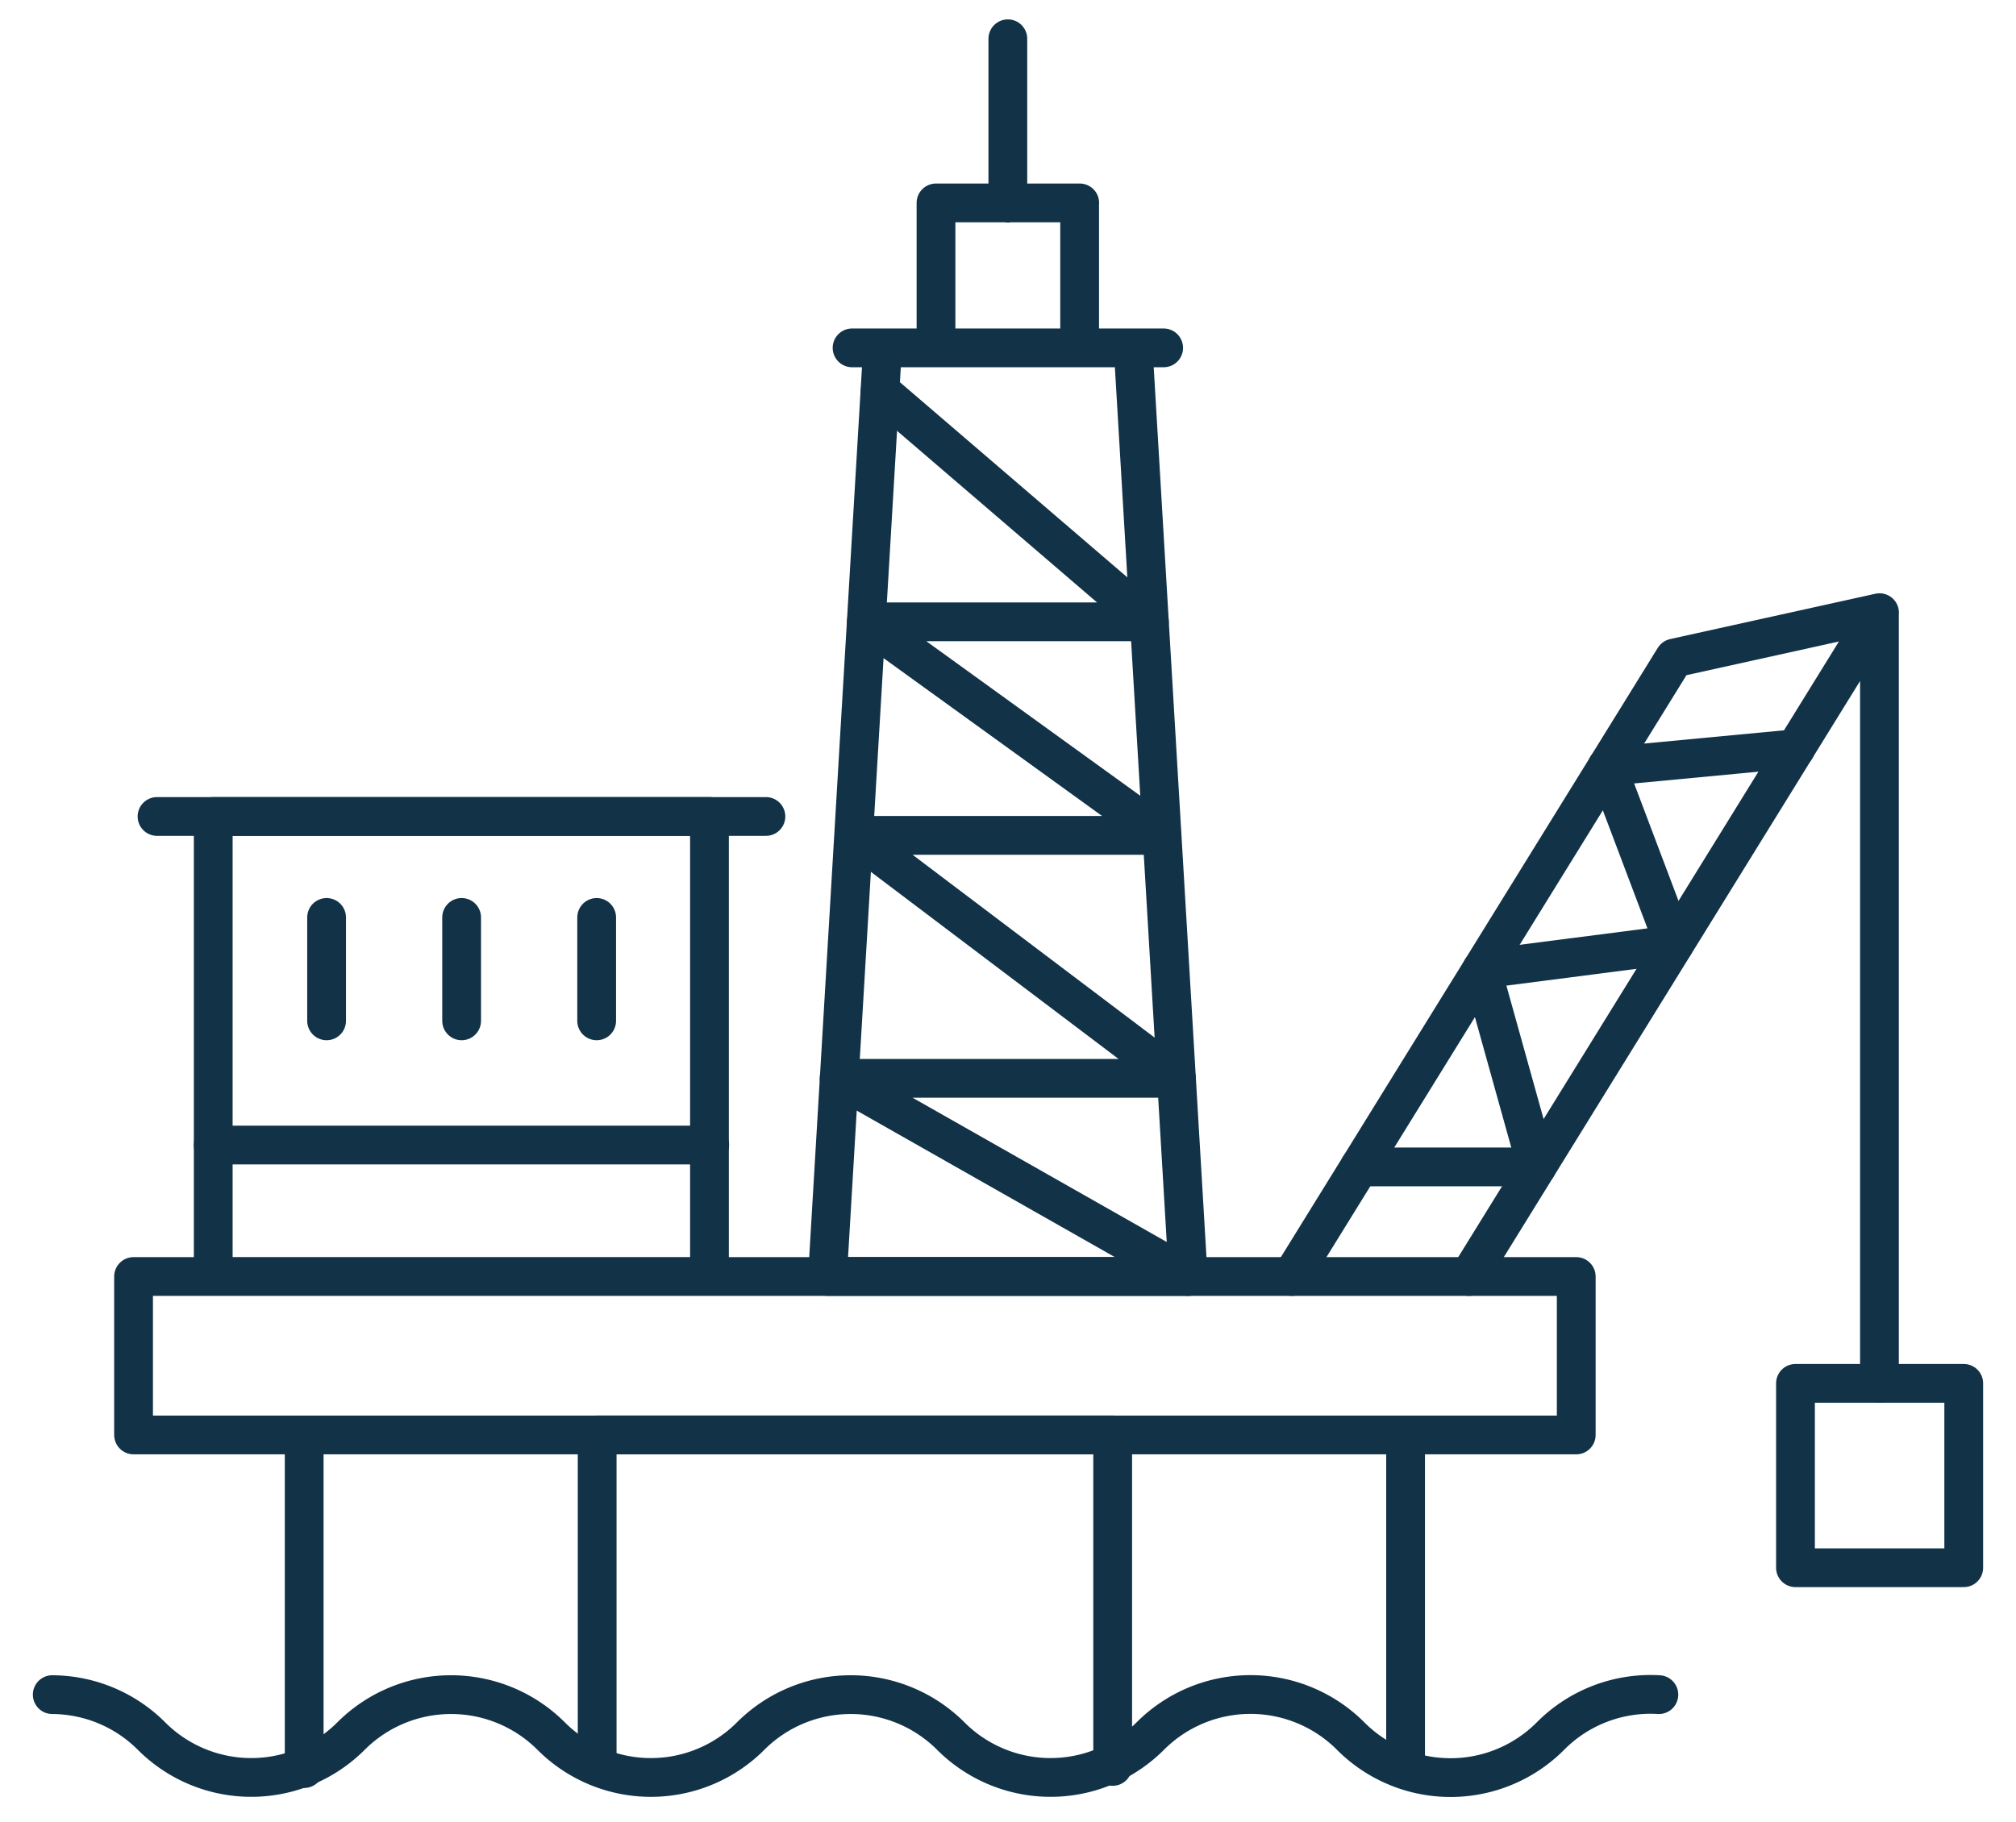
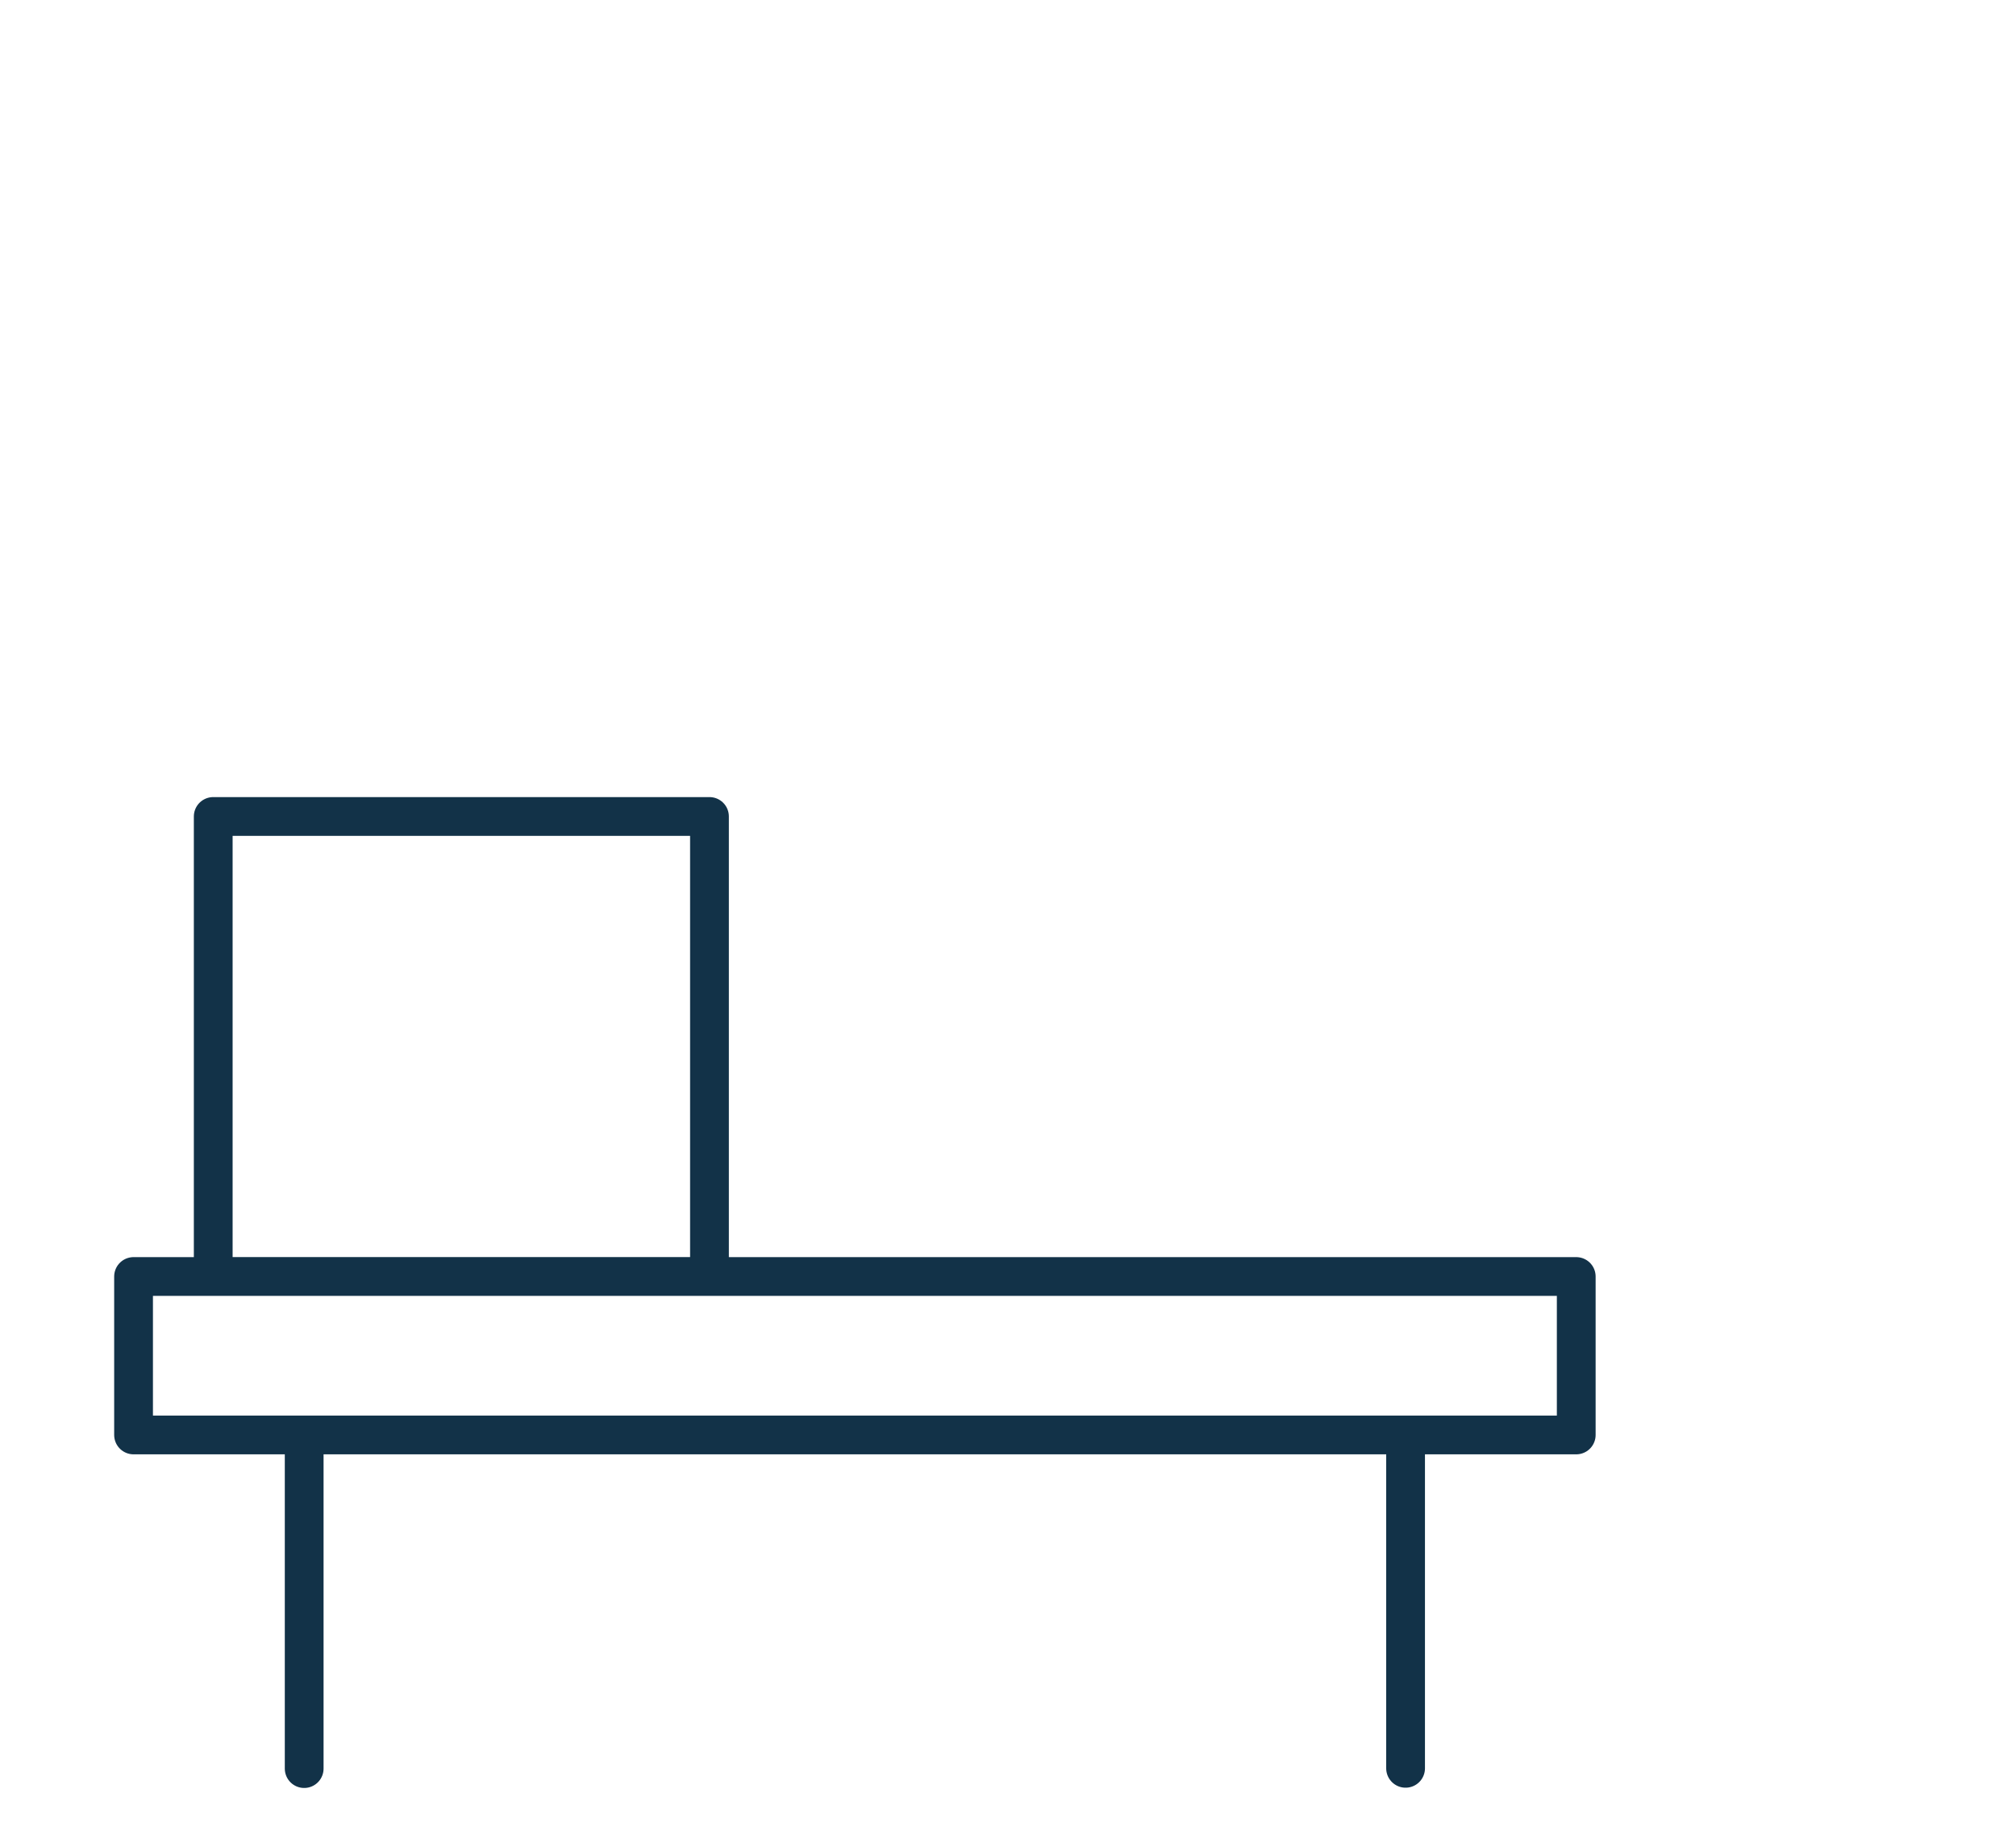
<svg xmlns="http://www.w3.org/2000/svg" width="52" height="47" fill="none">
  <path d="M40.657 32.934H3.445v4.088h37.212v-4.088zM18.3 21.065H5.5v11.868h12.8V21.065zm17.955 24.558v-8.601H7.846v8.608" stroke="#123248" stroke-linecap="round" stroke-linejoin="round" />
-   <path d="M15.403 45.568v-8.546H28.7v8.552M4.05 21.065h15.706M5.499 29.542h12.808m-6.4-5.872v2.668m3.483-2.668v2.668M8.424 23.67v2.668m22.225 6.595h-9.305l1.42-23.958h6.464l1.42 23.958zM27.85 5.235h-3.707v3.74h3.705v-3.74zm22.801 30.456h-4.339v4.757h4.34v-4.757zM25.996 5.242V1m-4.018 7.975h8.037" stroke="#123248" stroke-linecap="round" stroke-linejoin="round" />
-   <path d="M30.649 32.933l-9.005-5.112h8.699l-8.296-6.268h7.926l-7.626-5.51h7.3l-6.945-5.961m15.19 22.852L48.48 15.807l-5.294 1.17-9.869 15.957m15.161-17.127v19.884" stroke="#123248" stroke-linecap="round" stroke-linejoin="round" />
-   <path d="M46.313 19.317l-4.862.46 1.734 4.59-4.966.64 1.421 5.099h-4.575M1.348 43.722c.96.005 1.878.388 2.556 1.065v0a3.635 3.635 0 005.154 0v0a3.65 3.65 0 015.154 0v0a3.634 3.634 0 005.154 0v0a3.65 3.65 0 015.154 0v0a3.635 3.635 0 005.154 0v0a3.65 3.65 0 015.16 0v0a3.635 3.635 0 005.162 0v0a3.635 3.635 0 012.792-1.065" stroke="#123248" stroke-linecap="round" stroke-linejoin="round" />
</svg>